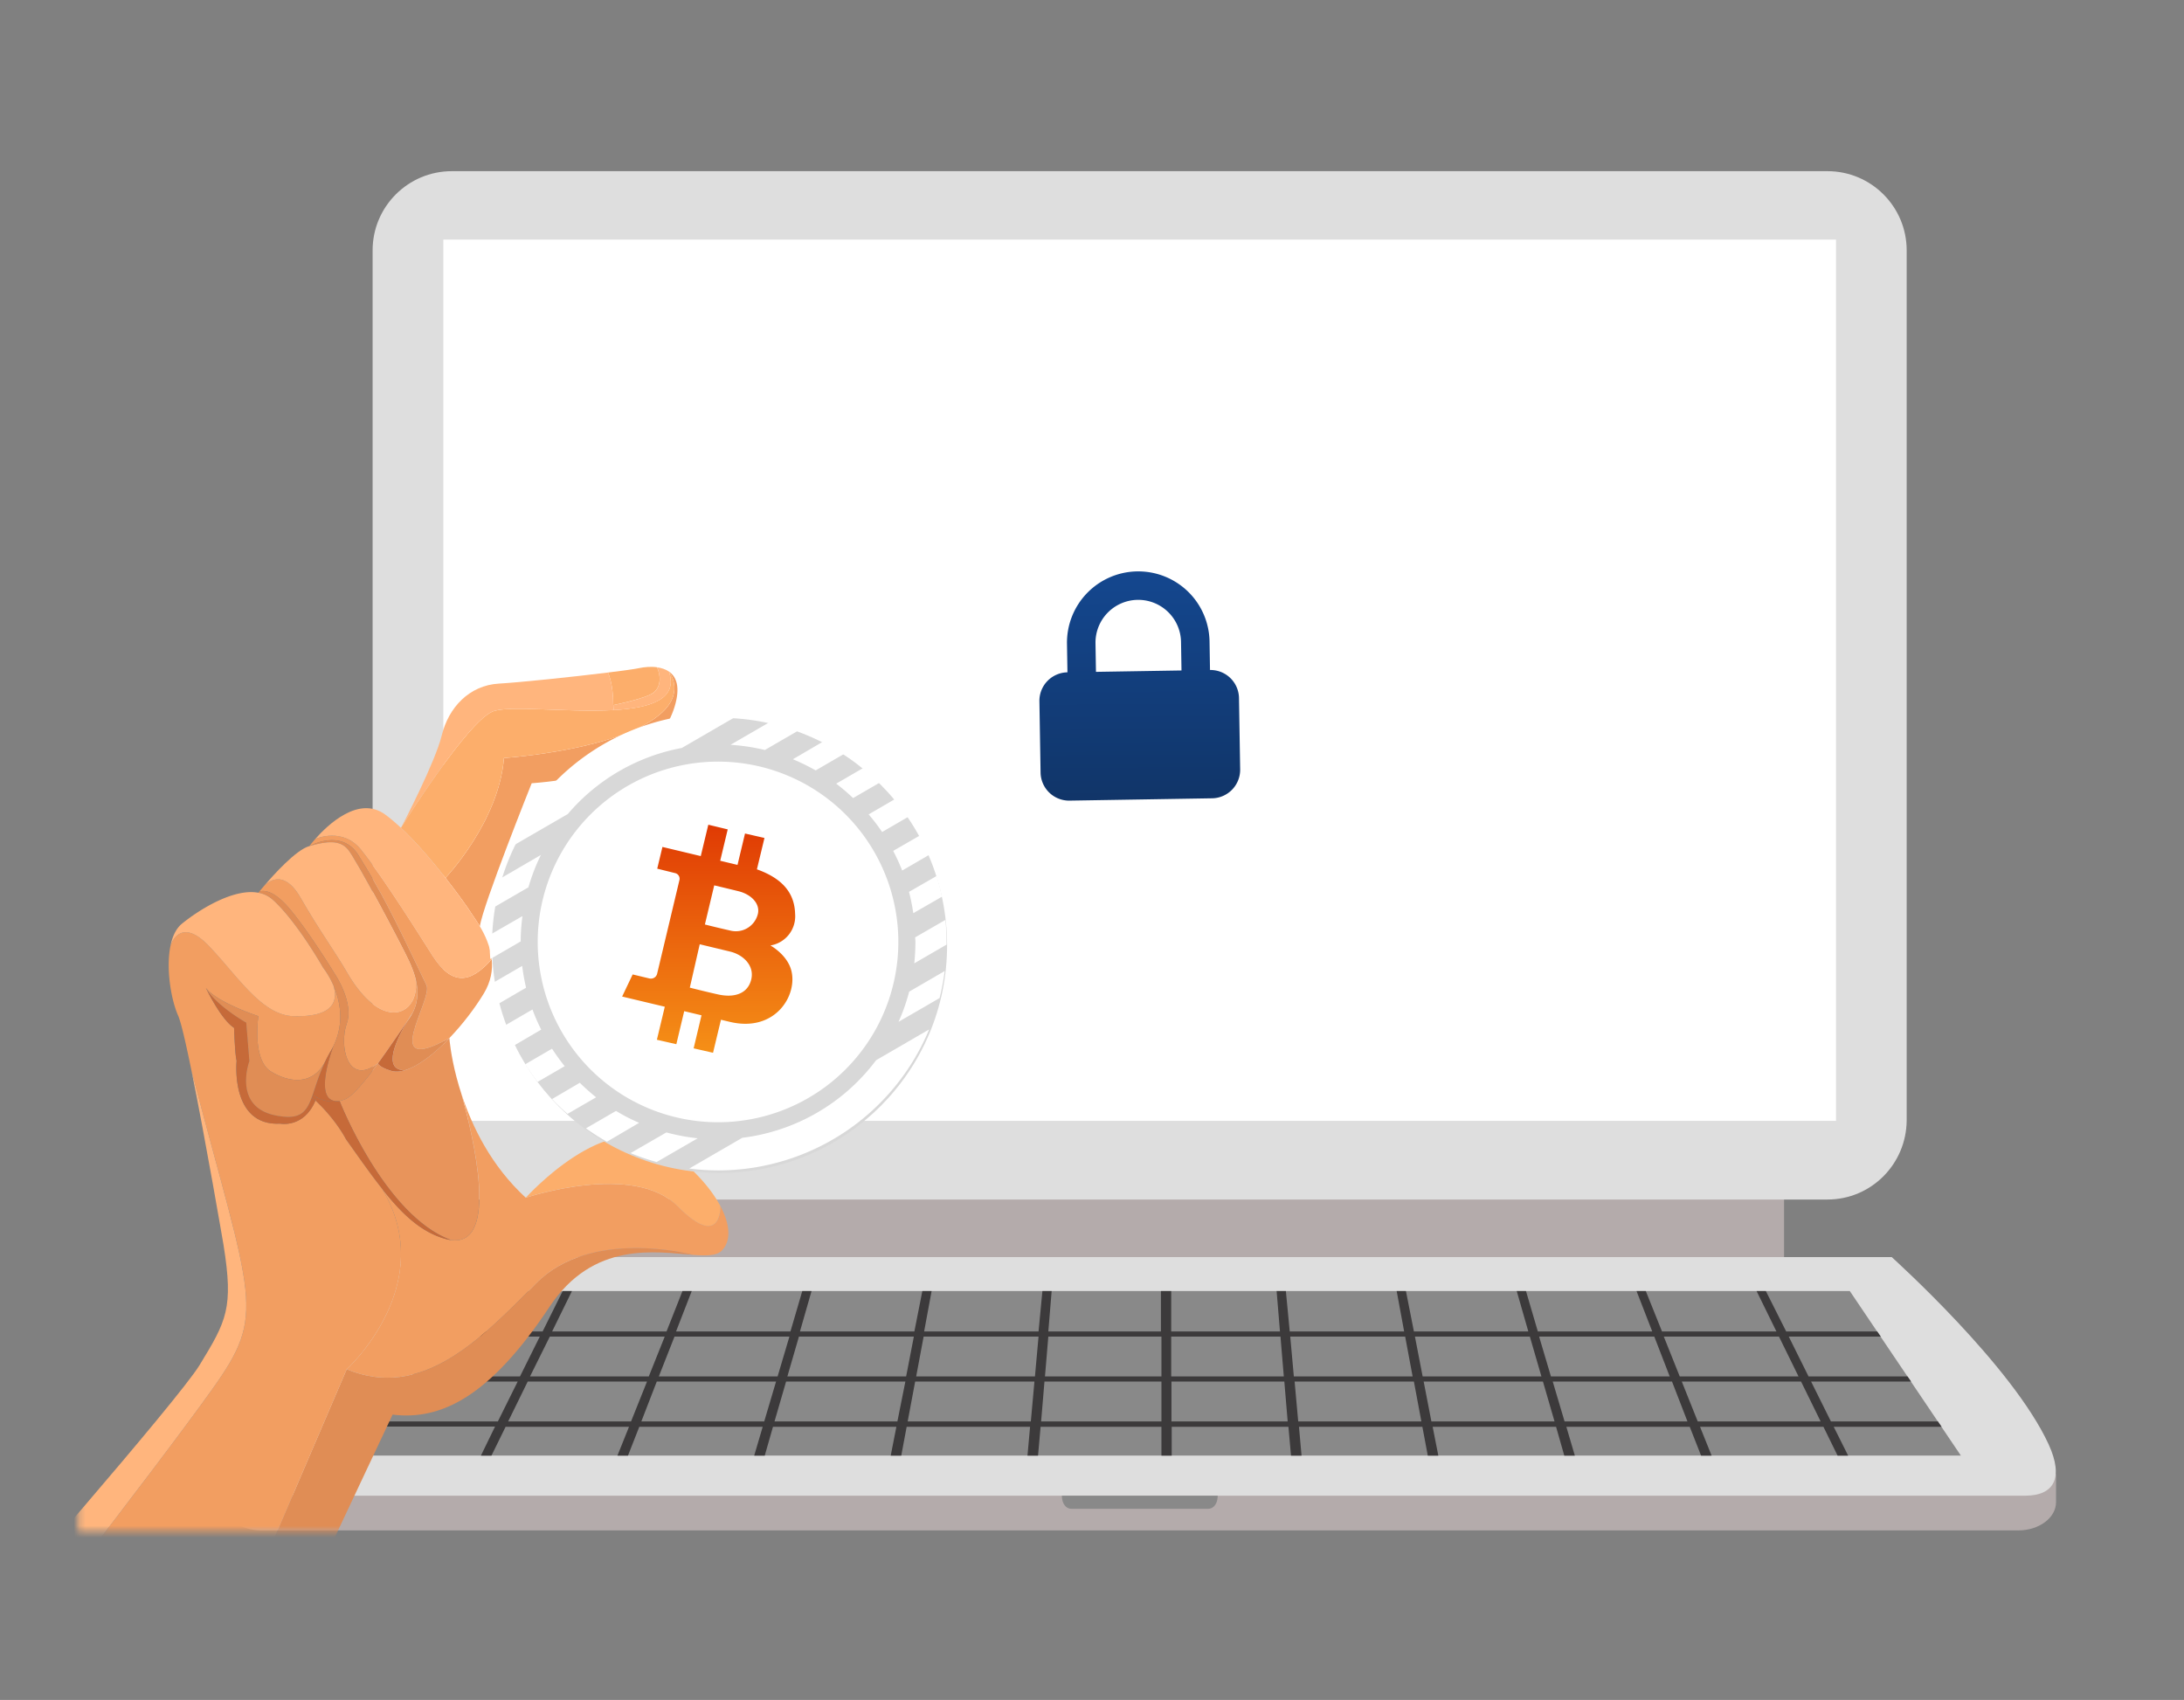
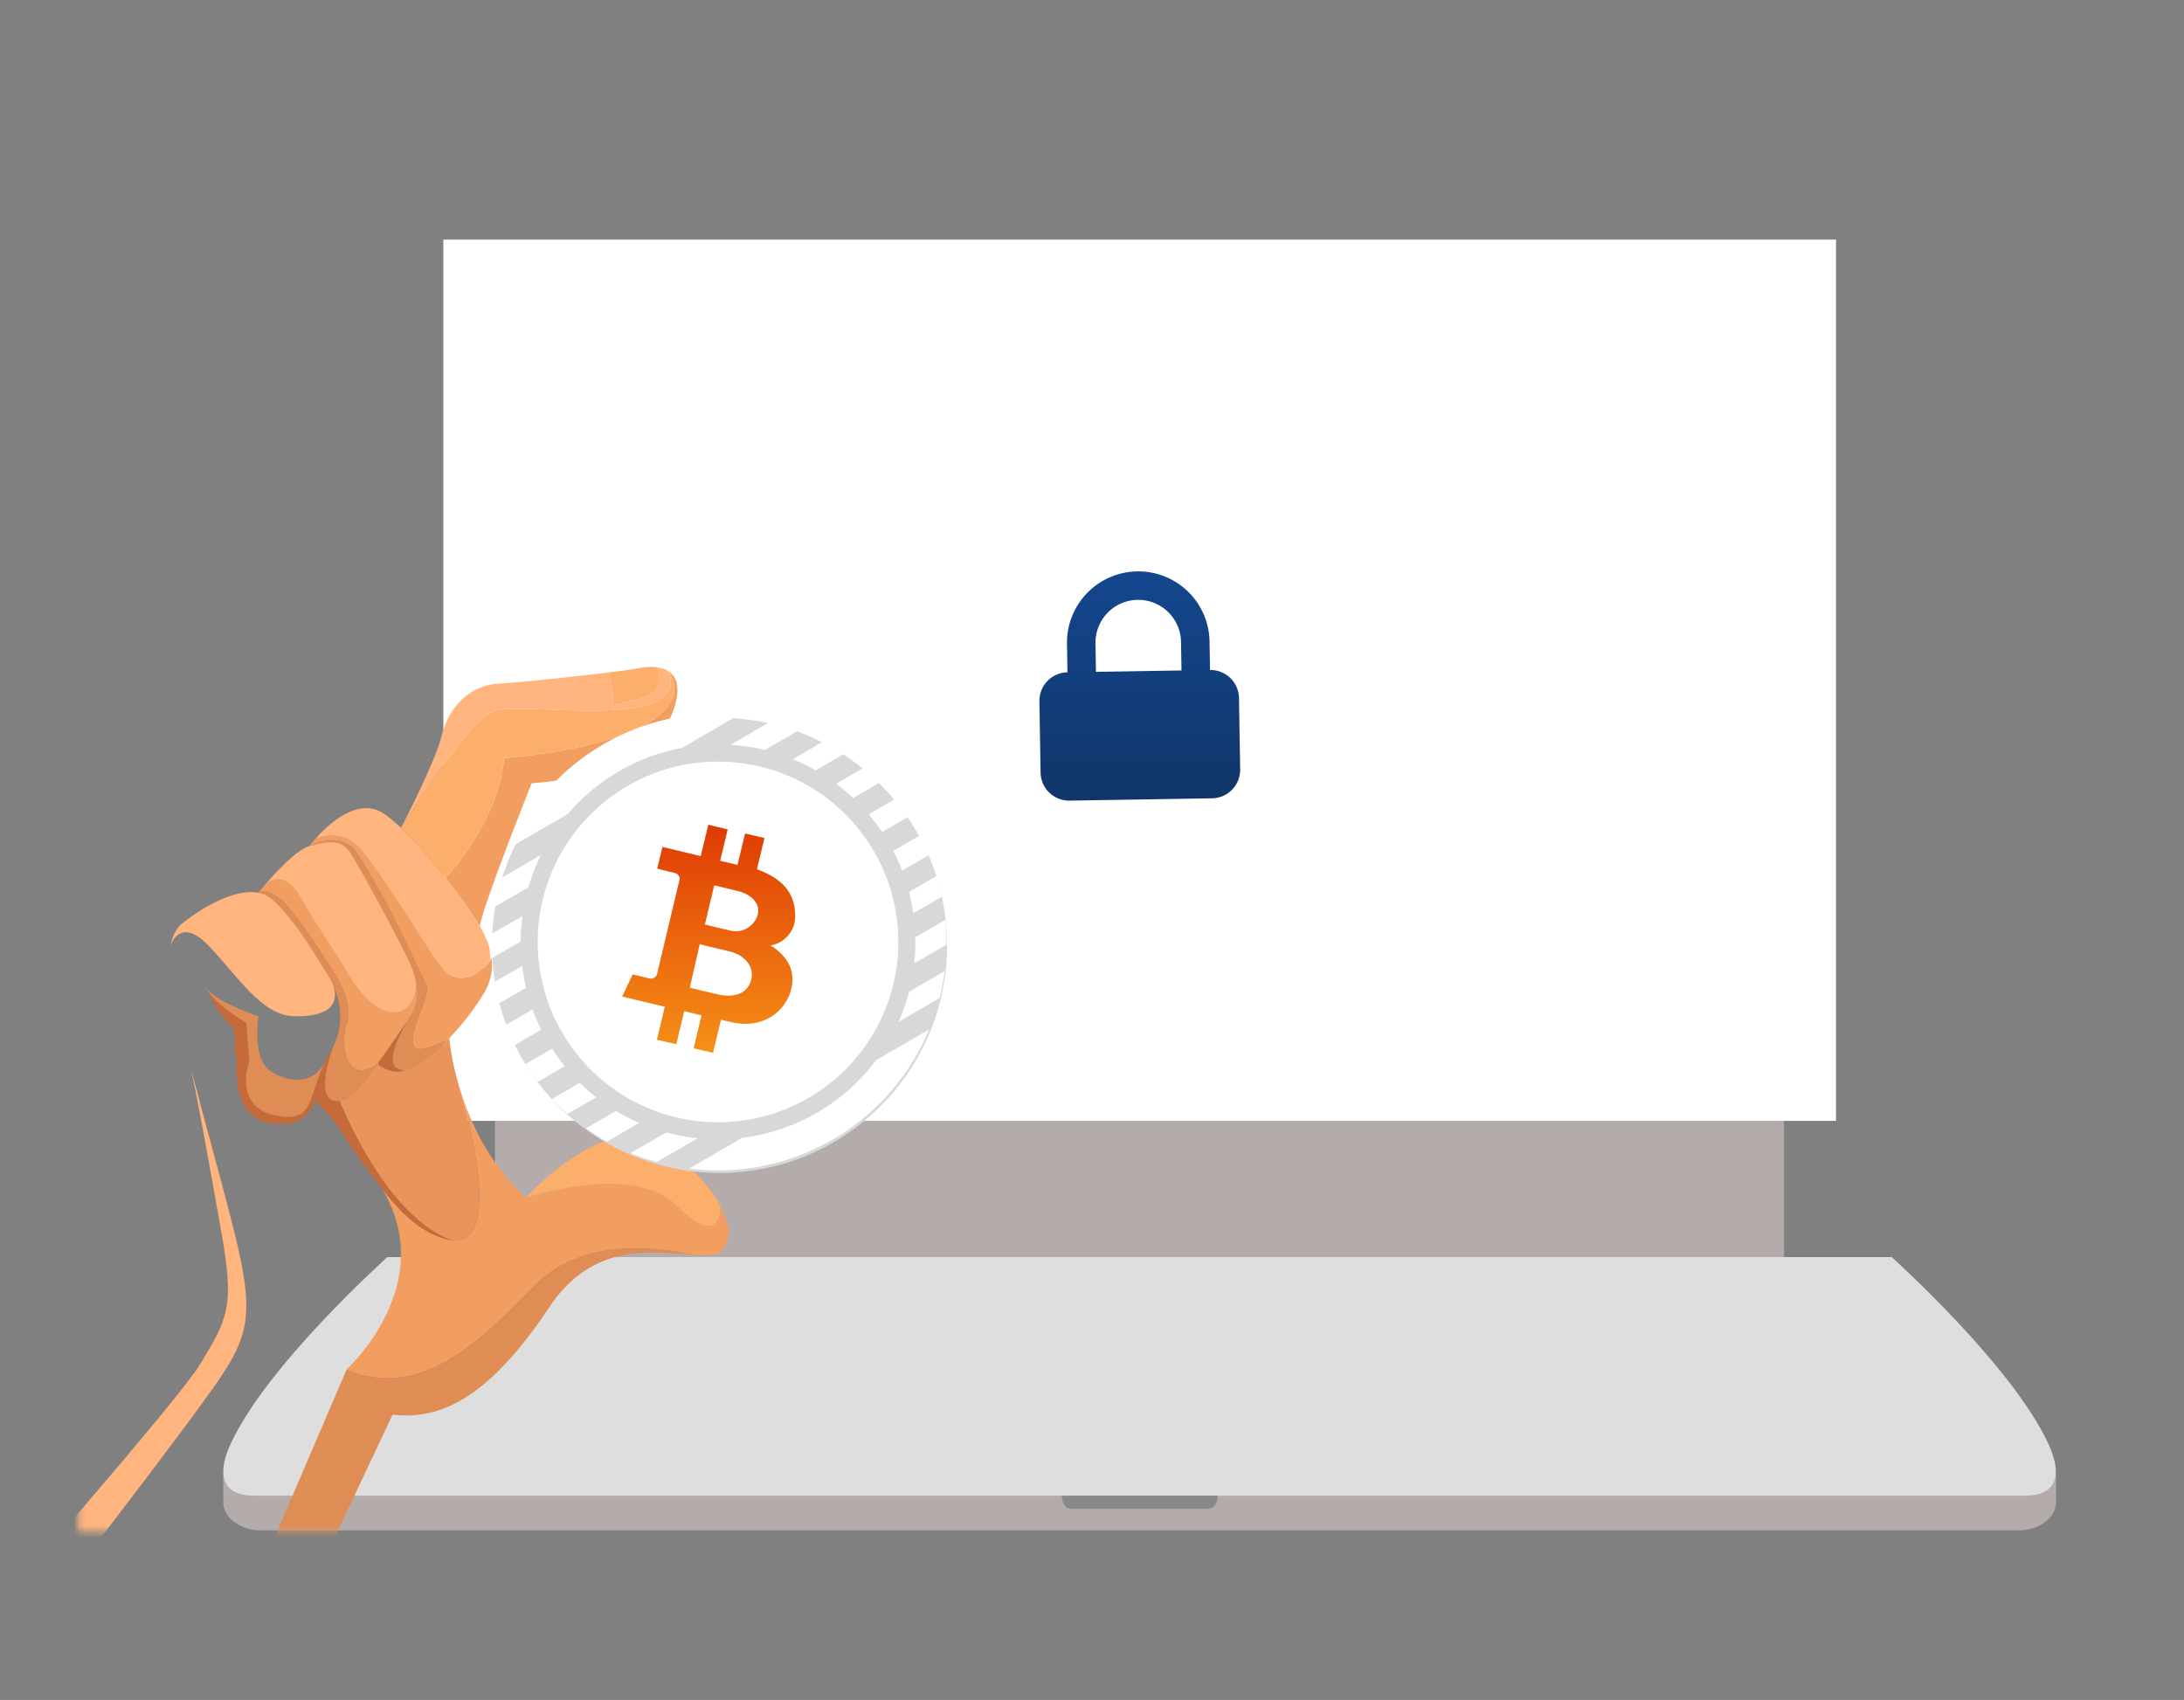
<svg xmlns="http://www.w3.org/2000/svg" width="370" height="288" fill="none">
  <rect width="100%" height="100%" fill="#808080" stroke="none" />
  <g clip-path="url(#a)">
    <path d="M302.243 181.268H83.859v32.056h218.384v-32.056Z" fill="#B4ABAB" />
-     <path d="M309.602 203.219H76.54c-7.404 0-13.415-6.01-13.415-13.415V42.414C63.125 35.01 69.135 29 76.54 29h233.062c7.404 0 13.415 6.01 13.415 13.415v147.389c-.044 7.405-6.011 13.415-13.415 13.415Z" fill="#DEDEDE" />
    <path d="M311.046 40.588H75.109v149.306h235.937V40.588Z" fill="#fff" />
    <path d="M37.82 249.736v4.748c0 2.613 2.875 4.791 6.403 4.791H341.92c3.528 0 6.403-2.134 6.403-4.791v-4.748H37.82Z" fill="#B4ABAB" />
    <path d="M193.052 212.975H65.61c-.435.435-20.47 18.38-26.568 31.708-2.614 5.705-.915 8.71 3.963 8.71H343.098c4.878 0 6.577-3.005 3.963-8.71-6.141-13.328-26.132-31.273-26.568-31.708H193.052Z" fill="#DEDEDE" />
-     <path d="M332.197 246.598H60.633l18.815-27.875h233.933l18.816 27.875Z" fill="#898989" />
-     <path d="m328.909 241.682-.609-.871h-18.119l-3.354-6.751h16.943l-.61-.871h-16.768l-3.354-6.751h15.592l-.609-.871h-15.419l-3.441-6.838h-1.568l3.354 6.838h-19.382l-2.744-6.838h-1.568l2.657 6.838h-19.382l-2.003-6.838h-1.568l1.96 6.838h-19.382l-1.35-6.838h-1.568l1.263 6.838h-19.382l-.653-6.838h-1.568l.566 6.838h-18.424v-6.838h-1.742v6.838H177.6l.566-6.838h-1.568l-.653 6.838h-19.382l1.263-6.838h-1.568l-1.35 6.838h-19.382l1.96-6.838h-1.568l-2.004 6.838h-19.381l2.656-6.838h-1.568l-2.7 6.838H93.539l3.354-6.838h-1.568l-3.397 6.838H74.81l-.61.871h17.248l-3.354 6.751h-18.38l-.61.871h18.598l-3.354 6.751H64.532l-.61.871H83.87l-2.395 4.922h1.785l2.396-4.879h20.906l-1.96 4.879h1.786l1.916-4.879h20.907l-1.438 4.879h1.786l1.394-4.879h20.906l-.958 4.879h1.786l.914-4.879h20.907l-.436 4.879h1.786l.435-4.879h20.471v4.879h1.742v-4.879h19.774l.436 4.879h1.785l-.435-4.879h20.906l.915 4.879h1.786l-.959-4.879h20.907l1.393 4.879h1.786l-1.437-4.879h20.906l1.917 4.879h1.785l-1.96-4.879h20.907l2.395 4.879h1.786l-2.439-4.879h18.249v-.043Zm-214.638-15.244h19.469l-2.003 6.751h-20.123l2.657-6.751Zm-21.124 0h19.469l-2.7 6.751H89.793l3.354-6.751Zm13.763 14.373H86.091l3.31-6.751h20.21l-2.701 6.751Zm22.562 0h-20.819l2.613-6.751h20.209l-2.003 6.751Zm22.561 0h-20.819l1.96-6.751h20.209l-1.35 6.751Zm1.481-7.622h-20.122l1.96-6.751h19.469l-1.307 6.751Zm21.124 7.622h-20.863l1.264-6.751h20.209l-.61 6.751Zm.697-7.622h-20.122l1.263-6.751h19.469l-.61 6.751Zm21.429 7.622H176.38l.567-6.751h19.817v6.751Zm0-7.622h-19.73l.566-6.751h19.164v6.751Zm1.699-6.751h18.467l.566 6.751h-19.077v-6.751h.044Zm0 14.373v-6.751h19.12l.567 6.751h-19.687Zm102.92-14.373 3.31 6.751h-20.122l-2.701-6.751h19.513Zm-21.124 0 2.613 6.751H262.75l-2.004-6.751h19.513Zm-61.674 0h19.469l1.263 6.751h-20.122l-.61-6.751Zm1.35 14.373-.61-6.751h20.21l1.263 6.751h-20.863Zm19.774-14.373h19.469l1.96 6.751h-20.122l-1.307-6.751Zm2.788 14.373-1.307-6.751h20.209l1.96 6.751h-20.862Zm22.561 0-2.003-6.751h20.209l2.613 6.751h-20.819Zm22.561 0-2.7-6.751h20.209l3.311 6.751h-20.82Z" fill="#3C3A3B" />
    <path d="M193.053 253.396h-13.154c0 .044-.044 1.177.653 1.83.262.261.61.392 1.002.392h23.084c.392 0 .741-.131 1.002-.392.697-.653.653-1.786.653-1.83h-13.24Z" fill="#898989" />
    <mask id="b" style="mask-type:luminance" maskUnits="userSpaceOnUse" x="13" y="88" width="172" height="172">
      <path d="M184.372 88.334H13.25v171.122h171.122V88.334Z" fill="#fff" />
    </mask>
    <g mask="url(#b)">
      <path d="M76.426 210.092c8.214 1.085 3.785-17.488 1.77-24.713 1.755 5.401 4.993 12.143 10.886 17.54l.004-.003c.345-.113 18.279-6.051 25.695 1.427 7.485 7.55 7.276 0 7.276 0 1.674 3.165 1.821 5.938.209 7.55-.859.859-2.584.876-4.839.705h-.003c-.36-.1-17.332-4.593-26.634 4.849-9.402 9.542-19.368 19.796-32.048 14.529 0 0 15.781-14.347 5.99-30.559 3.45 4.356 6.636 7.337 10.746 8.48.339.093.65.154.948.195Z" fill="#F29E61" />
      <path d="M122.05 204.34s.209 7.55-7.276 0c-7.417-7.478-25.35-1.54-25.696-1.428.305-.338 13.775-15.164 23.071-8.826 4.781 3.258 8.166 6.968 9.901 10.254Z" fill="#FCAE6B" />
      <path d="M113.325 113.768c1.287.889 1.972 2.662.959 5.968-2.136 6.979-9.402 11.825-24.21 12.961 0 0-8.29 20.689-8.776 24.235-.636-1.068-1.249-1.886-1.55-2.372-.452-.722-2.095-3.063-4.271-5.836 0 0 9.045-9.473 9.9-20.301 0 0 20.183-1.356 26.918-7.831 3.7-3.559 1.034-6.821 1.034-6.821v-.003h-.004Z" fill="#F29E61" />
      <path d="M103.948 120.3c6.218-.35 10.982-1.818 9.377-6.53 0 0 2.666 3.261-1.034 6.82-6.738 6.479-26.917 7.831-26.917 7.831-.856 10.829-9.901 20.302-9.901 20.302-2.19-2.789-4.922-6.013-7.543-8.474v-.003s.006-.018.03-.052c.647-1.03 11-17.536 15.381-19.604 2.53-1.191 12.732.154 20.607-.29Z" fill="#FCAE6B" />
      <path d="M113.334 113.777c1.602 4.713-3.162 6.177-9.377 6.53l-.059-.849s5.319-1.044 6.763-2.064c.897-.633 1.588-2.146.657-4.339.729.099 1.438.321 2.016.722Z" fill="#FFB57D" />
      <path d="M111.312 113.046c.931 2.197.24 3.71-.657 4.339-1.444 1.02-6.763 2.064-6.763 2.064 0-3.772-.9-5.507-.9-5.507v-.003c2.526-.308 4.508-.582 5.315-.753.839-.178 1.944-.284 3.005-.14Z" fill="#FCAE6B" />
      <path d="M117.422 212.593c-6.341-.476-16.896-2.403-24.35 8.837-10.114 15.24-18.372 19.227-26.565 18.231l-24.002 50.988H33.53c8.197-18.944 25.21-58.678 25.21-58.678 12.677 5.267 22.646-4.987 32.048-14.529 9.302-9.442 26.274-4.945 26.633-4.849Z" fill="#E08D55" />
      <path d="m103.894 119.451.058.849c-7.875.445-18.077-.9-20.603.291-4.384 2.067-14.737 18.573-15.38 19.604.414-.794 5.773-11.103 6.872-15.617 1.14-4.699 4.658-8.481 9.679-8.765 3.528-.202 12.505-1.136 18.474-1.875v.003c-.003 0 .9 1.735.9 5.51Z" fill="#FFB57D" />
      <path d="M83.308 162.517c.178 1.804-.126 3.779-1.341 5.791-1.496 2.478-3.583 5.216-5.829 7.56-12.101 6.695-2.717-6.516-3.884-8.963-6.184-12.964-7.56-15.583-11.537-22.024-2.81-4.545-8.115-1.639-8.303-1.536.038-.052.394-.531.986-1.202h.003c.178-.082 4.672-2.032 7.762 1.811 3.847 4.774 10.353 15.202 12.105 17.947 3.269 5.103 6.4 4.761 10.038.616Z" fill="#F29E61" />
      <path d="M81.298 156.94c.873 1.465 1.787 3.402 1.999 5.582-3.635 4.144-6.77 4.487-10.031-.62-1.753-2.744-8.259-13.173-12.105-17.947-3.094-3.847-7.585-1.893-7.763-1.81 2.14-2.424 7.362-7.393 11.818-4.176.873.63 1.787 1.41 2.718 2.286 2.618 2.461 5.349 5.682 7.543 8.474 2.18 2.773 3.82 5.114 4.27 5.836.305.486.915 1.304 1.551 2.371v.004Z" fill="#FFB57D" />
      <path d="M77.358 182.57c.003.017.017.058.037.13.22.825.469 1.705.774 2.625.003.017.007.038.017.055 2.016 7.225 6.444 25.799-1.77 24.714-11.328-4.183-18.885-23.581-18.885-23.581.343-.068.664-.168.959-.291 1.32-.565 3.436-3.162 5.537-6.065.41.815 2.474 1.325 2.474 1.325.623.123 1.311.065 2.047-.151h.004c2.29-.664 5.027-2.803 7.577-5.462.01.147.215 2.841 1.228 6.701Z" fill="#E8945B" />
      <path d="M76.138 175.863v.004c-2.547 2.659-5.285 4.798-7.578 5.462h-.003c-3.95-.065-1.208-5.524.414-8.269.11-.157.212-.308.315-.448.257-.363.475-.726.653-1.089 1.027-2.056.89-4.113.428-5.849-.297-1.132-.736-2.128-1.081-2.888-.962-2.136-8.974-17.304-10.363-18.906-1.39-1.601-3.526-1.389-6.517-.534l.004-.003c.188-.103 5.49-3.008 8.303 1.537 3.976 6.437 5.352 9.059 11.537 22.023 1.17 2.444-8.214 15.658 3.888 8.96Z" fill="#E08D55" />
      <path d="M64.732 201.413c-1.903-2.402-3.882-5.226-6.133-8.395 0 0-1.612-3.22-5.161-6.554a7.2 7.2 0 0 0 .222-.571 5.63 5.63 0 0 0 3.874.619s7.56 19.398 18.885 23.581a6.743 6.743 0 0 1-.944-.195c-4.11-1.147-7.297-4.128-10.743-8.485Z" fill="#C66A39" />
      <path d="M70.36 165.676c.462 1.735.6 3.795-.427 5.849 0 0-.425.616-.97 1.536-1.286 1.835-3.11 4.576-4.934 7.092-5.267 3.983-6.571-3.163-5.291-6.722 1.283-3.563-1.992-8.389-1.992-8.389s-4.7-7.707-7.978-11.42c-2.71-3.067-4.353-2.766-4.846-2.567.14-.168.363-.442.664-.787l.048-.055c.393-.459 3.23-3.436 6.273 1.855 3.279 5.695 5.99 9.371 7.83 12.584 6.27 10.918 12.705 6.941 11.623 1.024Z" fill="#F29E61" />
      <path d="M70.36 165.676c1.08 5.917-5.353 9.897-11.623-1.02-1.842-3.214-4.556-6.89-7.83-12.585-3.043-5.291-5.88-2.31-6.274-1.855 1.687-1.992 5.496-6.222 7.769-6.872 2.991-.856 5.127-1.068 6.516.534 1.39 1.602 9.402 16.77 10.363 18.906.343.763.78 1.759 1.078 2.892Z" fill="#FFB57D" />
      <path d="M68.552 181.332c-.736.212-1.423.273-2.046.15 0 0-2.064-.51-2.475-1.324 1.824-2.516 3.649-5.261 4.935-7.092-1.625 2.742-4.363 8.201-.414 8.266Z" fill="#C66A39" />
-       <path d="M64.732 201.415c9.788 16.213-5.99 30.559-5.99 30.559s-17.012 39.739-25.209 58.678H-2.93v-4.274s29.026-37.175 38.87-50.988c9.284-13.033 6.875-14.497-3.512-54.054v-.003c-.935-4.58-1.76-8.163-2.242-9.251-1.208-2.718-2.095-7.992-1.307-11.832h.003s1.516-5.212 6.503 0c4.983 5.209 8.973 11.76 14.38 11.903 5.405.141 7.78-1.601 6.746-5.137 1.078 2.495 1.91 6.253-.024 10.203-.136.28-.287.561-.451.842-.35.595-.654 1.17-.924 1.735-.014.02-.02.037-.031.055-2.057 3.994-5.955 3.648-9.162 1.69-3.272-1.998-2.15-9.384-2.15-9.384s-6.964-2.29-8.887-4.781a.032.032 0 0 1 .006.017c.151.311 2.58 5.346 4.764 6.746 0 0 .14 4.558.428 5.554 0 0-1.14 11.109 7.383 10.668 0 0 4.007.804 5.968-3.905 3.55 3.333 5.161 6.554 5.161 6.554 2.26 3.179 4.237 6.003 6.14 8.405Z" fill="#F29E61" />
      <path d="M64.028 180.156c-2.102 2.902-4.217 5.5-5.538 6.065a5.036 5.036 0 0 1-.958.29c-.616.086-1.089.004-1.458-.201-2.547-1.455.41-9.091.41-9.091 1.938-3.952 1.102-7.707.024-10.202 0-.003-.003-.007-.003-.014-.811-1.878-1.756-3.042-1.756-3.042s-4.487-7.906-8.546-11.537a4.981 4.981 0 0 0-2.43-1.181c.014-.017.066-.085.151-.188.493-.195 2.136-.5 4.846 2.567 3.279 3.713 7.978 11.42 7.978 11.42s3.272 4.826 1.992 8.389c-1.284 3.563.02 10.705 5.288 6.725Z" fill="#E08D55" />
      <path d="M55.117 179.796c.27-.565.572-1.14.925-1.735.167-.281.314-.562.451-.842 0 0-2.957 7.635-.41 9.09.366.205.842.287 1.458.202a5.637 5.637 0 0 1-3.875-.62 5.666 5.666 0 0 1-.674-.458c.527-1.52 1.065-3.426 2.098-5.579.007-.02.017-.038.027-.058Z" fill="#C66A39" />
      <path d="M43.773 151.248a4.972 4.972 0 0 1 2.43 1.181c4.059 3.631 8.546 11.537 8.546 11.537s.944 1.163 1.755 3.042c0 .004.004.007.004.014 1.033 3.535-1.342 5.277-6.746 5.137-5.41-.144-9.401-6.694-14.38-11.903-4.987-5.213-6.504 0-6.504 0h-.003c.325-1.599.945-2.947 1.947-3.765 2.824-2.3 8.704-6.047 12.95-5.243Z" fill="#FFB57D" />
      <path d="M53.67 185.89c-.068.202-.14.39-.222.572a23.57 23.57 0 0 0-.62-.561l.168-.469c.215.174.441.328.674.458Z" fill="#C66A39" />
      <path d="M52.822 185.902c.212.185.417.373.62.561-1.962 4.71-5.97 3.905-5.97 3.905-8.525.442-7.382-10.667-7.382-10.667-.287-.996-.428-5.555-.428-5.555-2.183-1.4-4.613-6.434-4.764-6.746 1.722 2.988 6.828 5.86 6.828 5.86l.534 6.516s-2.885 7.69 4.38 9.186c4.135.845 5.22-.449 6.182-3.06Z" fill="#C66A39" />
      <path d="M52.816 185.901c-.961 2.612-2.046 3.905-6.184 3.056-7.262-1.495-4.38-9.185-4.38-9.185l-.535-6.517s-5.106-2.871-6.827-5.859a.036.036 0 0 0-.007-.017c1.923 2.491 8.888 4.781 8.888 4.781s-1.123 7.382 2.15 9.384c3.203 1.958 7.104 2.304 9.161-1.69-1.034 2.152-1.57 4.059-2.098 5.578l-.168.469Z" fill="#E08D55" />
      <path d="M33.817 231.261c4.559-7.478 5.767-9.613 4.06-20.295 0 0-3.078-18.016-5.45-29.628 10.388 39.557 12.797 41.025 3.512 54.054C26.096 249.205-2.93 286.38-2.93 286.38v-11.322s33.11-37.832 36.747-43.797Z" fill="#FFB57D" />
      <path d="M159.585 161.093c0 20.467-16.592 37.059-37.058 37.059s-37.058-16.592-37.058-37.059c0-20.466 16.592-37.058 37.058-37.058 20.466.004 37.058 16.592 37.058 37.058Z" fill="#D19A20" />
      <path d="M158.288 160.664c0 20.466-16.592 37.058-37.058 37.058s-37.058-16.592-37.058-37.058 16.592-37.059 37.058-37.059 37.058 16.593 37.058 37.059Z" fill="#E3AD26" />
      <path d="M130.707 194.876c18.892-5.232 29.965-24.788 24.733-43.68-5.232-18.891-24.788-29.964-43.68-24.732-18.89 5.232-29.964 24.788-24.732 43.679 5.232 18.892 24.788 29.965 43.679 24.733Z" fill="#E7B935" />
      <path d="M148.127 160.663c0 14.847-12.033 26.88-26.88 26.88-14.846 0-26.88-12.037-26.88-26.88 0-14.846 12.034-26.88 26.88-26.88 14.843-.003 26.88 12.034 26.88 26.88Z" fill="#E3AD26" />
      <path d="M146.901 160.663c0 14.173-11.489 25.662-25.661 25.662-14.173 0-25.662-11.489-25.662-25.662 0-14.172 11.489-25.661 25.662-25.661 14.172 0 25.661 11.489 25.661 25.661Z" fill="#ECC850" />
      <path d="M123.53 143.457h-12.471v13.751h-4.364v7.297h4.364v14.227h12.471c9.741 0 16.568-7.895 16.568-17.639 0-9.74-6.827-17.636-16.568-17.636Zm0 27.794h-5.523v-6.746h6.769v-7.297h-6.769v-6.266h5.523c5.61 0 9.087 4.545 9.087 10.154 0 5.606-3.477 10.155-9.087 10.155Z" fill="#E3AD26" />
      <path d="M123.096 143.021h-12.471v13.752h-4.367v7.297h4.367v14.227h12.471c9.741 0 16.568-7.896 16.568-17.64 0-9.74-6.827-17.636-16.568-17.636Zm0 27.794h-5.524v-6.745h6.77v-7.297h-6.77v-6.267h5.524c5.61 0 9.087 4.549 9.087 10.155 0 5.606-3.477 10.154-9.087 10.154Z" fill="#F2D567" />
      <path d="M96.01 161.091c0-14.172 11.489-25.661 25.661-25.661 6.975 0 13.3 2.789 17.923 7.307-4.658-4.771-11.157-7.735-18.354-7.735-14.173 0-25.662 11.489-25.662 25.661 0 7.194 2.964 13.697 7.735 18.355-4.518-4.627-7.304-10.948-7.304-17.927Z" fill="#D19A20" />
      <path d="M86.173 161.091c0-19.603 15.891-35.494 35.495-35.494 9.692 0 18.471 3.888 24.877 10.185-6.441-6.55-15.397-10.616-25.309-10.616-19.603 0-35.494 15.89-35.494 35.494 0 9.912 4.066 18.872 10.617 25.309-6.298-6.403-10.186-15.185-10.186-24.878Z" fill="#D19A20" />
      <path d="m121.243 127.314.777 1.575 1.735.25-1.256 1.225.298 1.728-1.554-.818-1.55.818.297-1.728-1.256-1.225 1.736-.25.773-1.575ZM110.941 128.947l1.222 1.256 1.729-.297-.818 1.553.818 1.551-1.729-.298-1.222 1.256-.253-1.735-1.571-.774 1.571-.777.253-1.735ZM101.63 133.686l1.554.814 1.55-.814-.297 1.728 1.256 1.222-1.736.253-.773 1.571-.777-1.571-1.735-.253 1.256-1.222-.298-1.728ZM94.266 141.063l1.728.295 1.222-1.256.253 1.735 1.57.777-1.57.777-.253 1.731-1.222-1.252-1.728.294.814-1.55-.814-1.551ZM89.523 150.359l1.736-.253.773-1.571.777 1.571 1.735.253-1.256 1.222.298 1.728-1.554-.814-1.55.814.297-1.728-1.256-1.222ZM87.89 160.661l1.572-.773.253-1.736 1.222 1.256 1.728-.297-.815 1.55.815 1.554-1.728-.298-1.222 1.256-.254-1.735-1.57-.777ZM89.523 170.966l1.253-1.222-.294-1.728 1.55.814 1.554-.814-.298 1.728 1.256 1.222-1.735.253-.777 1.571-.773-1.571-1.736-.253ZM94.266 180.262l.814-1.55-.814-1.551 1.724.298 1.226-1.256.253 1.732 1.57.777-1.57.777-.253 1.735-1.225-1.256-1.725.294ZM101.63 187.64l.298-1.729-1.256-1.222 1.735-.253.774-1.571.776 1.571 1.736.253-1.256 1.222.297 1.729-1.553-.818-1.551.818ZM110.934 192.376l-.254-1.735-1.571-.773 1.575-.777.25-1.736 1.225 1.257 1.728-.298-.818 1.554.818 1.55-1.728-.298-1.225 1.256ZM121.246 194.009l-.776-1.571-1.736-.253 1.256-1.222-.294-1.729 1.55.815 1.551-.815-.295 1.729 1.257 1.222-1.736.253-.777 1.571ZM131.544 192.376l-1.225-1.252-1.725.294.814-1.55-.814-1.554 1.725.298 1.225-1.257.253 1.736 1.571.777-1.574.773-.25 1.735ZM140.836 187.64l-1.55-.815-1.554.815.297-1.729-1.256-1.222 1.736-.253.777-1.571.773 1.571 1.735.253-1.256 1.222.298 1.729ZM148.216 180.266l-1.725-.298-1.225 1.256-.25-1.735-1.571-.777 1.568-.774.253-1.735 1.225 1.256 1.729-.298-.818 1.551.814 1.554ZM152.955 170.969l-1.732.253-.777 1.571-.777-1.574-1.731-.25 1.252-1.225-.294-1.728 1.55.818 1.551-.818-.298 1.728 1.256 1.225ZM154.571 160.664l-1.571.777-.25 1.732-1.225-1.256-1.728.298.814-1.551-.814-1.553 1.728.297 1.225-1.256.25 1.736 1.571.776ZM152.955 150.359l-1.253 1.226.295 1.724-1.551-.814-1.55.814.294-1.724-1.252-1.226 1.735-.253.773-1.571.777 1.574 1.732.25ZM148.22 141.064l-.815 1.554.815 1.55-1.729-.298-1.222 1.256-.253-1.735-1.571-.777 1.571-.777.25-1.732 1.225 1.257 1.729-.298ZM140.836 133.689l-.294 1.725 1.256 1.225-1.739.25-.773 1.571-.777-1.571-1.736-.25 1.256-1.225-.294-1.728 1.551.818 1.55-.815ZM131.544 128.951l.253 1.732 1.571.777-1.571.777-.253 1.731-1.222-1.252-1.728.294.814-1.55-.814-1.554 1.728.298 1.222-1.253Z" fill="#F2D567" />
      <path d="m151.461 139.242-62.337 39.916a37.253 37.253 0 0 0 10.466 11.578l58.017-37.147a36.856 36.856 0 0 0-6.146-14.347Zm-25.919-15.381-39.55 25.323a36.977 36.977 0 0 0-1.82 11.476c0 2.563.26 5.068.756 7.484l58.281-37.318a36.871 36.871 0 0 0-17.667-6.965Zm19.283 8.224-59.424 38.051a36.851 36.851 0 0 0 1.314 4.008l61.197-39.187a37.42 37.42 0 0 0-3.087-2.872Zm12.998 22.708-57.234 36.648a36.875 36.875 0 0 0 3.964 2.31l53.705-34.389a37.868 37.868 0 0 0-.435-4.569Zm-40.453 42.726 38.951-24.943a36.926 36.926 0 0 0 1.454-5.78l-46.265 29.625c1.896.516 3.854.889 5.86 1.098Z" fill="#603813" />
    </g>
    <mask id="c" style="mask-type:luminance" maskUnits="userSpaceOnUse" x="13" y="88" width="172" height="172">
      <path d="M184.372 88.334H13.25v171.122h171.122V88.334Z" fill="#fff" />
    </mask>
    <g mask="url(#c)">
      <path d="M103.18 194.431s7.262-.349 12.957 3.717c-.003 0-10.733-2.262-12.957-3.717Z" fill="#FCAE6B" />
    </g>
    <circle cx="121.898" cy="160.162" r="38.552" transform="rotate(-.108 121.898 160.162)" fill="#D8D8D8" />
    <g clip-path="url(#d)">
      <circle cx="122.228" cy="159.712" r="23.309" transform="rotate(-.108 122.228 159.712)" fill="url(#e)" />
      <path d="M125.093 150.982c-2.142-.528-4.093-.987-4.093-.987l-1.581 6.629s2.194.557 4.244 1.016a3.841 3.841 0 0 0 4.114-1.468c.303-.42.518-.897.632-1.402.361-1.792-1.274-3.291-3.316-3.788Z" fill="#fff" />
      <path d="M121.594 129.032a30.545 30.545 0 0 0-29.9 36.559 30.549 30.549 0 0 0 41.692 22.189 30.552 30.552 0 0 0 9.822-49.841 30.534 30.534 0 0 0-21.614-8.907Zm12.415 35.207c1.26 4.217-2.576 10.736-10.351 8.884l-1.518-.362-1.341 5.596-3.287-.753 1.332-5.595-2.93-.701-1.333 5.596-3.295-.753 1.34-5.595-7.228-1.725 1.784-3.745 2.832.678a1.095 1.095 0 0 0 .847-.141 1.086 1.086 0 0 0 .479-.712l3.765-15.808a.983.983 0 0 0-.116-.741.969.969 0 0 0-.607-.441l-3.037-.754.881-3.682 6.492 1.551 1.28-5.315 3.287.791-1.272 5.315 2.931.7 1.272-5.315 3.295.753-1.28 5.315c4.557 1.63 6.391 4.207 6.473 7.577a5.003 5.003 0 0 1-4.187 5.32s2.72 1.475 3.492 4.062Z" fill="#fff" />
      <path d="m123.669 161.208-5.125-1.235-1.679 7.35s2.711.693 4.83 1.16c2.87.624 5.054-.238 5.588-2.599.534-2.361-1.442-4.164-3.614-4.676ZM148.422 179.619a33.374 33.374 0 0 1-9.991 8.887 33.378 33.378 0 0 1-12.676 4.255l-8.984 5.209c1.641.209 3.294.315 4.949.317a38.71 38.71 0 0 0 35.686-23.883l-8.984 5.215ZM153.997 151.095c.308 1.189.551 2.395.728 3.611l4.852-2.787a41.739 41.739 0 0 0-.887-3.52l-4.693 2.696ZM151.317 144.155a33.776 33.776 0 0 1 1.525 3.329l4.601-2.673a44.375 44.375 0 0 0-1.524-3.306l-4.602 2.65ZM134.326 128.63a34.099 34.099 0 0 1 3.859 1.89l5.156-2.993a37.769 37.769 0 0 0-3.48-2.133l-5.535 3.236ZM88.508 155.204l-5.564 3.206.002 1.245c.002.948.049 1.889.12 2.823l5.147-2.985c.006-1.435.105-2.867.295-4.289ZM123.758 126.184c1.962.123 3.911.417 5.823.877l6.148-3.564a38.262 38.262 0 0 0-4.731-1.509l-7.24 4.196ZM155.087 159.517a34.983 34.983 0 0 1-.198 3.689l5.466-3.168-.001-.531a38.583 38.583 0 0 0-.182-3.665l-5.132 2.962c0 .235.046.47.047.713ZM98.229 183.44l-4.7 2.757a39.064 39.064 0 0 0 2.615 2.514l4.852-2.809a35.209 35.209 0 0 1-2.767-2.462ZM144.527 135.205l4.731-2.741a44.54 44.54 0 0 0-2.714-2.53l-4.882 2.833c1 .758 1.957 1.572 2.865 2.438ZM147.161 137.97a33.05 33.05 0 0 1 2.283 2.986l4.548-2.642a41.279 41.279 0 0 0-2.206-3.032l-4.625 2.688ZM160.036 164.516l-6.012 3.488a32.587 32.587 0 0 1-1.797 5.111l6.952-4.028c.379-1.505.665-3.031.857-4.571ZM108.278 190.228a32.97 32.97 0 0 1-3.92-2.019l-5.087 2.947a38.223 38.223 0 0 0 3.549 2.27l5.458-3.198ZM118.206 192.844a33.298 33.298 0 0 1-5.314-.992l-6.065 3.502a38.234 38.234 0 0 0 4.42 1.51l6.959-4.02ZM96.197 137.908a33.388 33.388 0 0 1 19.317-11.193l9.772-5.665a37.578 37.578 0 0 0-3.712-.175 38.704 38.704 0 0 0-35.172 22.706l9.795-5.673ZM89.125 167.336a35.105 35.105 0 0 1-.66-3.695l-4.89 2.84c.214 1.215.49 2.417.827 3.604l4.723-2.749ZM83.369 153.893l6.156-3.571a33.288 33.288 0 0 1 2.107-5.476l-7.187 4.18a38.094 38.094 0 0 0-1.076 4.867ZM95.668 180.629a34.155 34.155 0 0 1-2.146-2.964l-4.548 2.642a48.444 48.444 0 0 0 2.1 2.987l4.594-2.665ZM91.687 174.435a32.189 32.189 0 0 1-1.479-3.412l-4.61 2.68c.451 1.16.96 2.296 1.525 3.404l4.564-2.672Z" fill="#fff" />
    </g>
    <path fill-rule="evenodd" clip-rule="evenodd" d="m180.841 113.903-.079-4.83a12.08 12.08 0 0 1 20.475-8.876 12.072 12.072 0 0 1 3.676 8.48l.08 4.831a4.828 4.828 0 0 1 4.909 4.751l.197 12.075a4.83 4.83 0 0 1-4.751 4.91l-24.151.395a4.832 4.832 0 0 1-4.909-4.751l-.198-12.076a4.828 4.828 0 0 1 4.751-4.909Zm19.242-5.146.079 4.83-14.49.237-.079-4.83a7.243 7.243 0 0 1 12.284-5.326 7.246 7.246 0 0 1 2.206 5.089Z" fill="url(#f)" />
  </g>
  <defs>
    <linearGradient id="e" x1="122.228" y1="136.403" x2="122.228" y2="183.022" gradientUnits="userSpaceOnUse">
      <stop stop-color="#DE3302" />
      <stop offset="1" stop-color="#F89A19" />
    </linearGradient>
    <linearGradient id="f" x1="192.64" y1="96.799" x2="192.922" y2="146.039" gradientUnits="userSpaceOnUse">
      <stop stop-color="#14478F" />
      <stop offset=".914" stop-color="#103262" />
    </linearGradient>
    <clipPath id="a">
      <path fill="#fff" d="M0 0h370v288H0z" />
    </clipPath>
    <clipPath id="d">
      <path fill="#fff" transform="rotate(-.108 58754.488 -38517.787)" d="M0 0h97.144v97.144H0z" />
    </clipPath>
  </defs>
</svg>